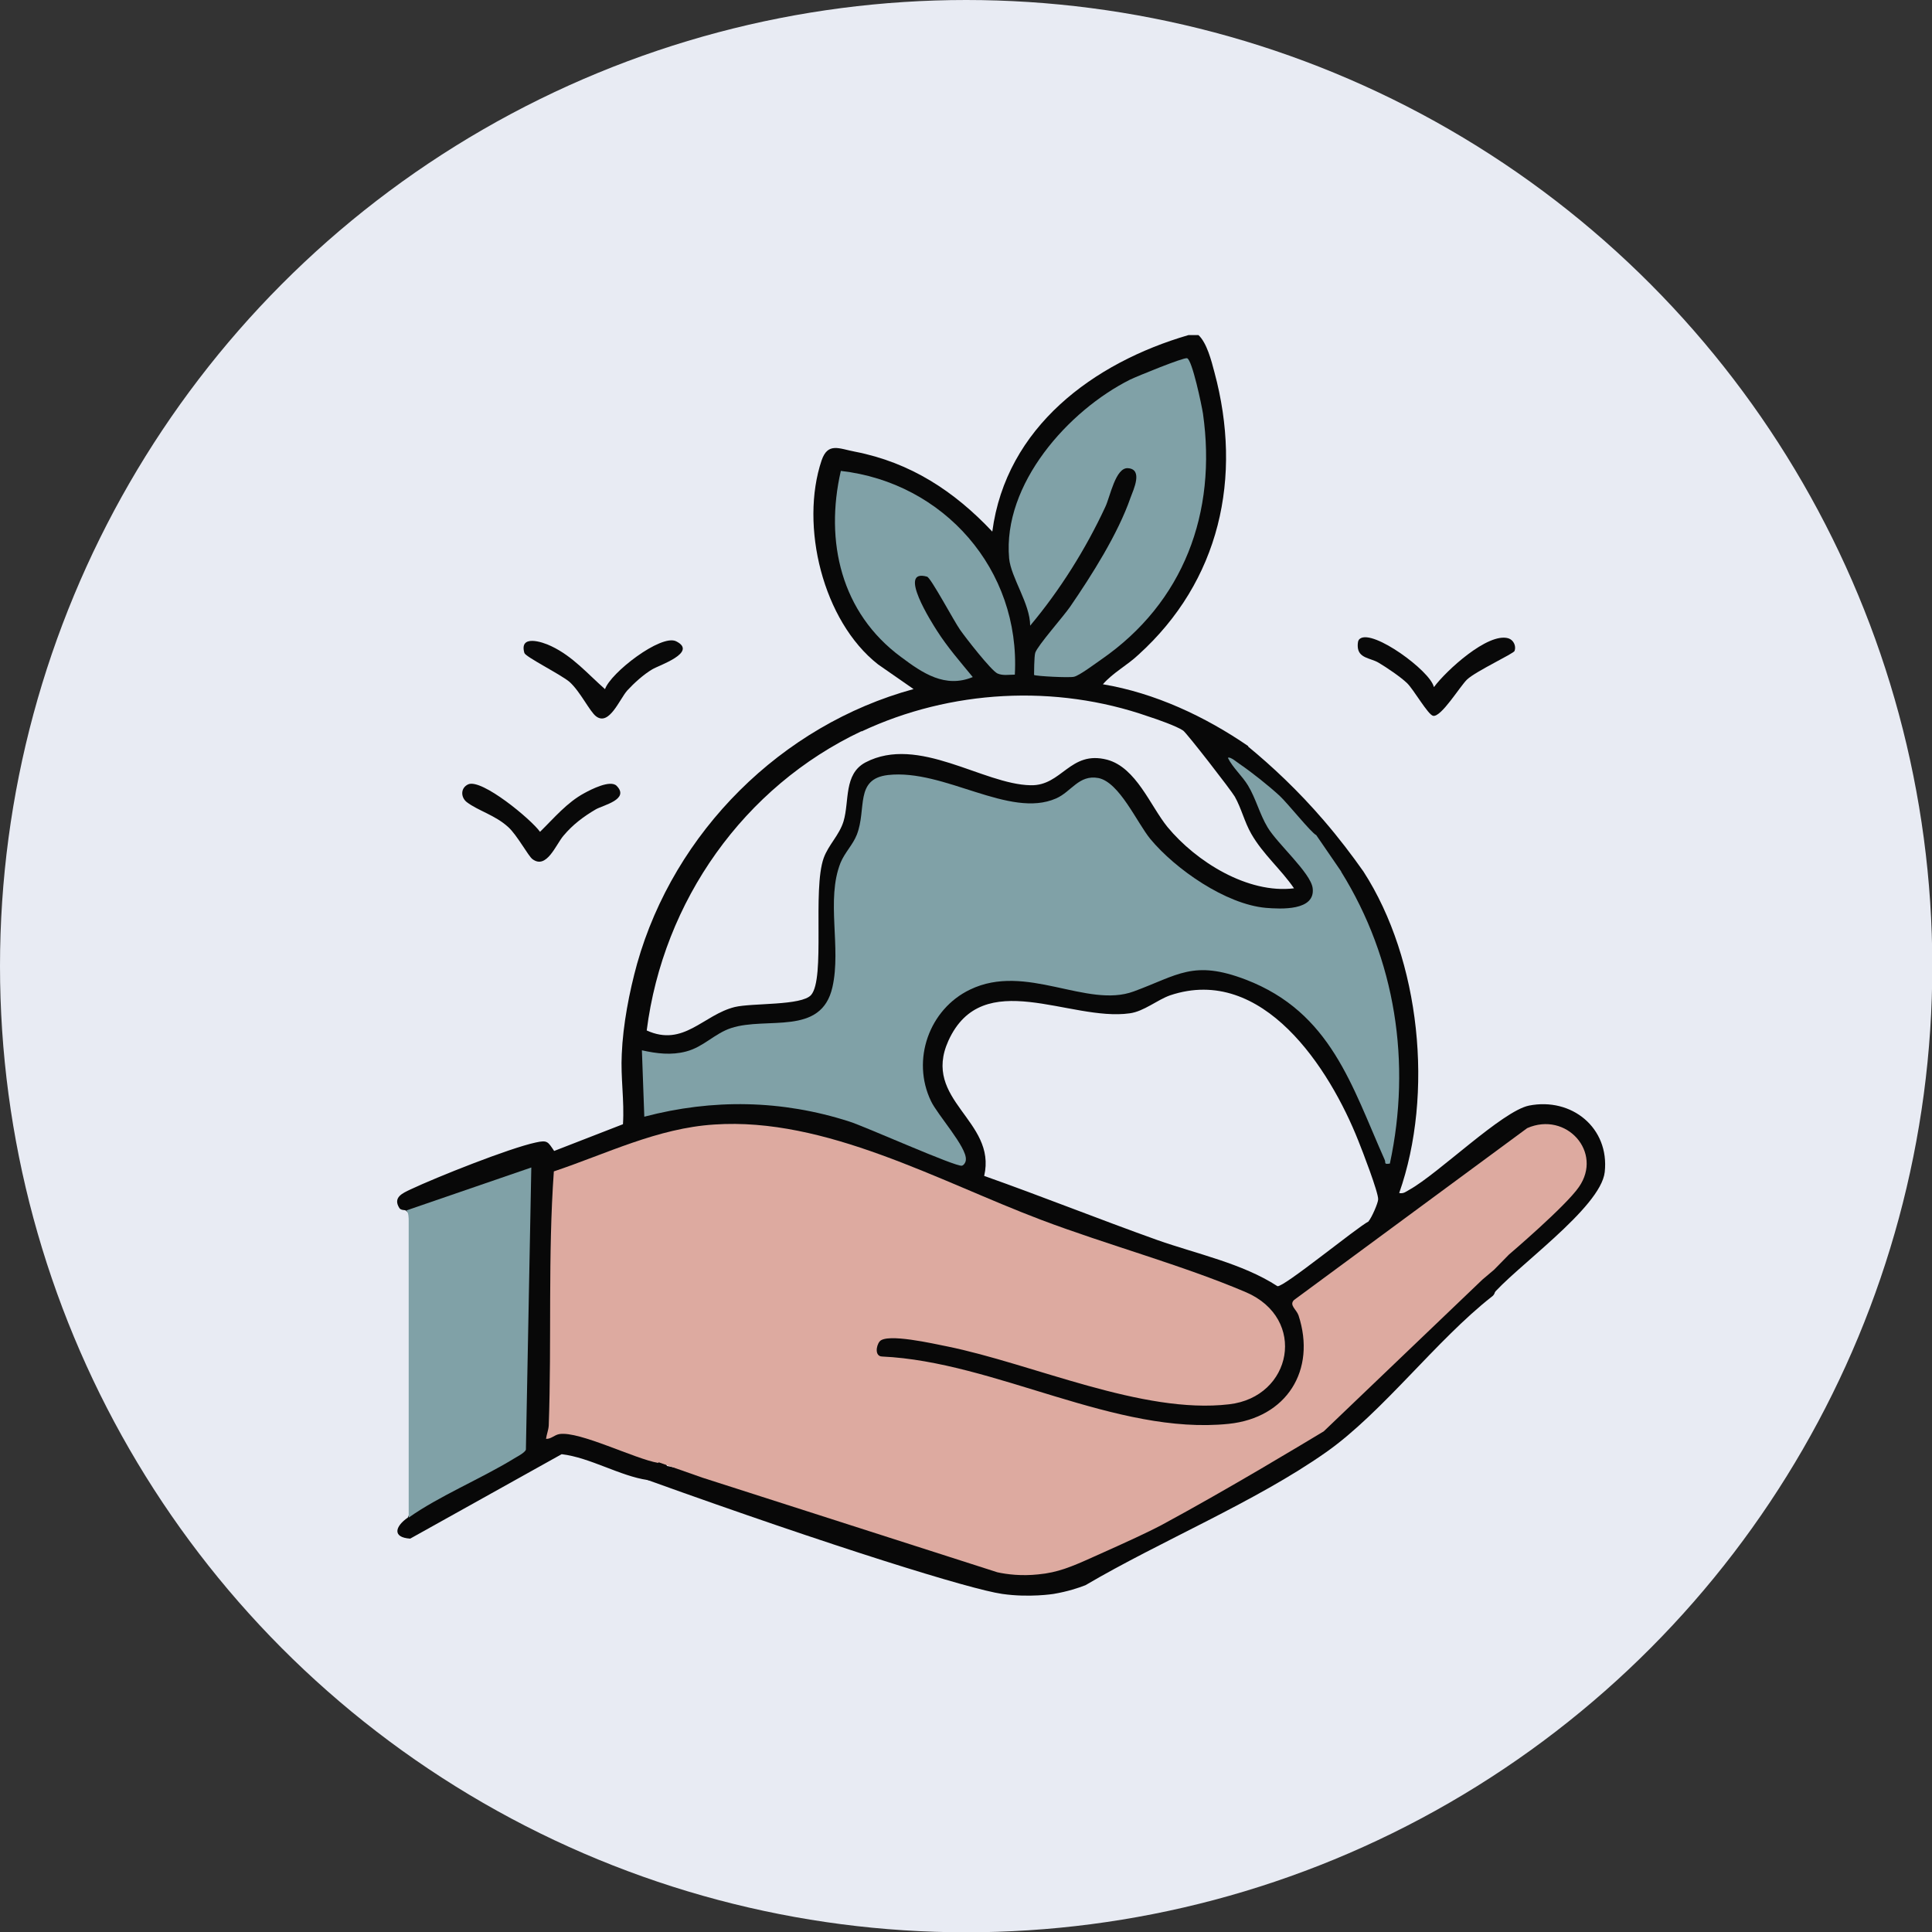
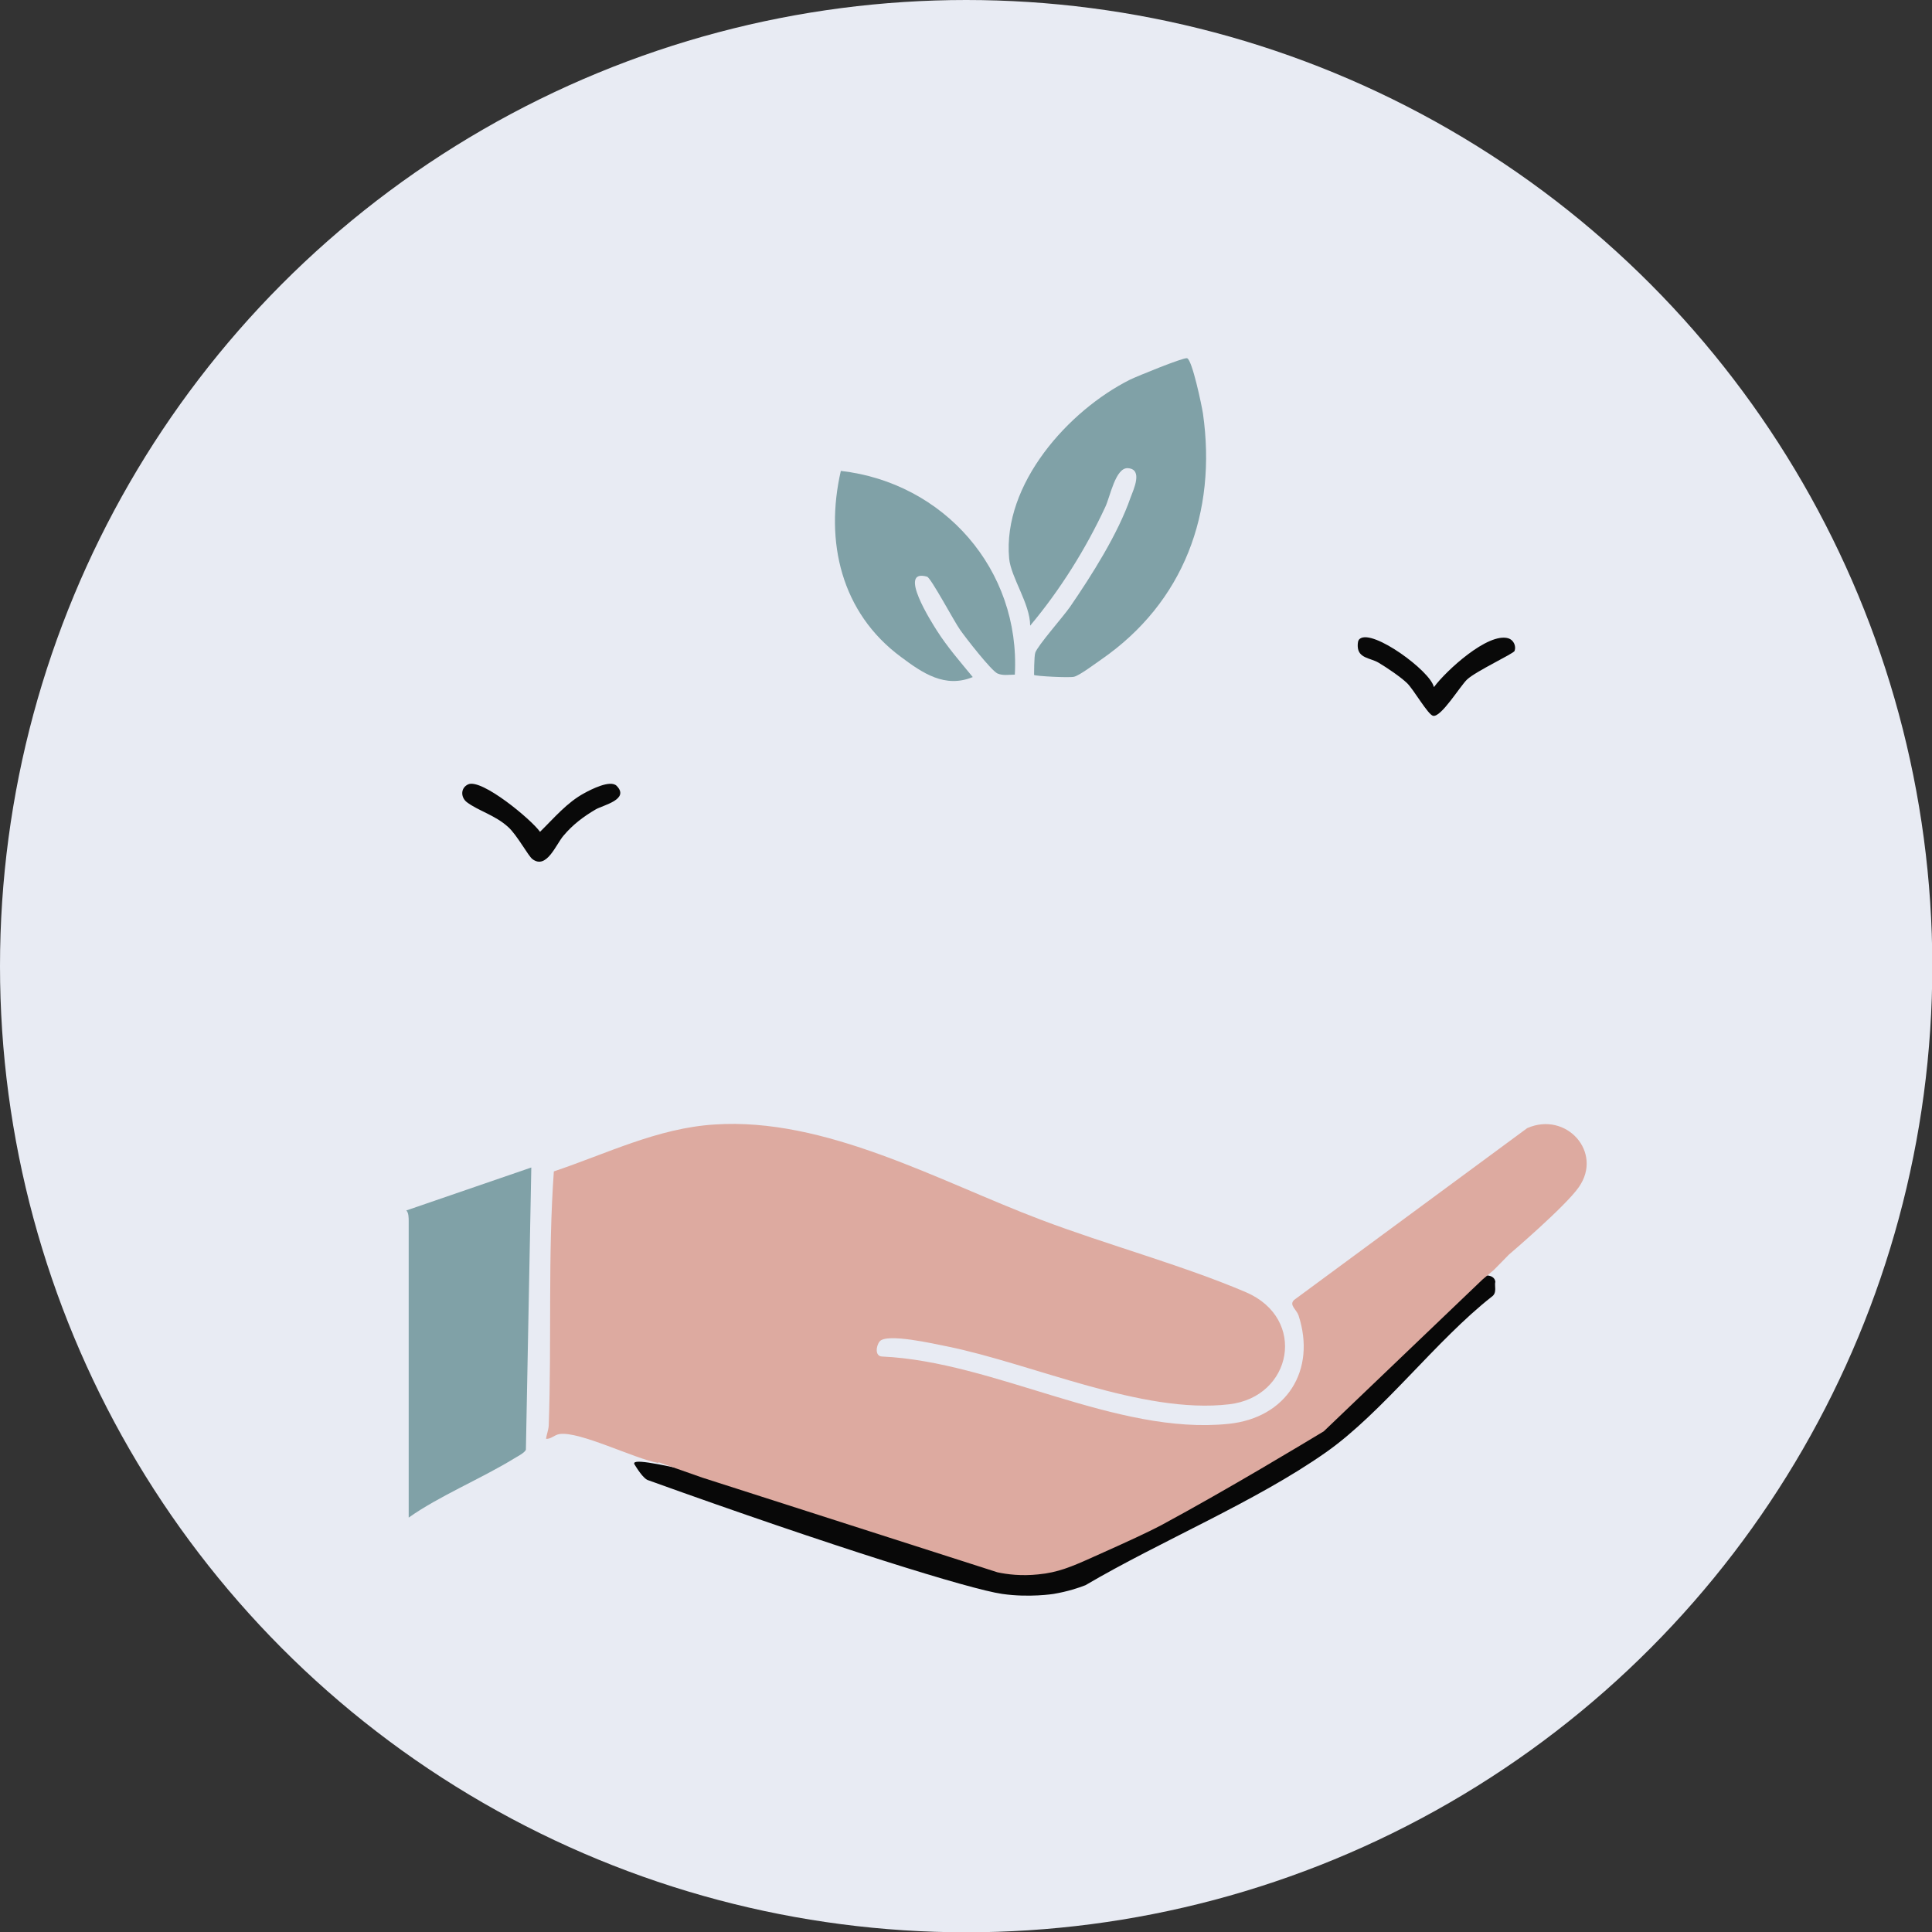
<svg xmlns="http://www.w3.org/2000/svg" id="Layer_1" version="1.1" viewBox="0 0 64.29 64.29">
  <rect x="0" y="0" width="64.29" height="64.29" fill="#333333" stroke="none" />
  <defs>
    <style>
      .st0 {
        fill: #ddaaa0;
      }

      .st1 {
        fill: #80a1a7;
      }

      .st2 {
        fill: #e8ebf3;
      }

      .st3 {
        fill: #090909;
      }

      .st4 {
        fill: #080808;
      }
    </style>
  </defs>
  <circle class="st2" cx="32.15" cy="32.15" r="32.15" />
  <g>
-     <path class="st4" d="M44.46,29.02c1.69,2.76,2.35,6.14,1.66,9.31-1.07-3.03-3.17-6.71-6.88-6.09-1.67.86-2.98.84-4.78.32-2.59-.55-4.68,1.61-3.65,4.16.48.62.86,1.25,1.14,1.91l-.8-.29c-2.98-1.41-6.19-2.32-9.55-1.38l-.07-1.77c.57.06,1.21.11,1.75-.19.6-.42,1-.64,1.71-.75,2.09-.06,2.91-.15,2.98-2.51-.11-1.48-.18-2.77.74-3.99l.27-1.42c.26-.52,1.1-.4,1.59-.33.9.22,1.8.47,2.68.76.72.18,1.52.26,2.17-.15.73-.61,1.08-.86,1.75-.05.98,1.66,2.34,3.09,4.26,3.68,1.05.32,3.19.31,2.12-1.3-.93-.94-1.48-1.91-2.03-3.11.71.54,1.35,1.16,1.91,1.86M41.54,24.83c-1.44-.99-3.11-1.77-4.84-2.06.34-.39.81-.63,1.18-.98,2.71-2.45,3.48-5.9,2.53-9.41-.1-.38-.25-.97-.53-1.23h-.33c-3.16.92-6.07,3.06-6.53,6.54-1.26-1.34-2.72-2.3-4.57-2.66-.53-.1-.9-.32-1.11.29-.73,2.17.04,5.35,1.88,6.79l1.18.82c-4.4,1.2-7.96,4.75-9.2,9.14-.26.94-.47,2.03-.51,3.01-.04.78.09,1.55.04,2.33l-2.29.89c-.21-.31-.22-.37-.62-.28-.88.19-3.29,1.15-4.16,1.56-.25.12-.6.26-.37.62.05.08.19.06.21.08l.14.12,3.83-1.32c-.04,3.03-.09,6.06-.16,9.09-1.19.69-2.39,1.37-3.61,2.04l-.13.29c-.42.29-.53.66.08.7l5.04-2.81c.94.11,1.95.73,2.86.86.22.03.39.1.51-.14.23-.04.19-.3.06-.45-.12-.16-3.3-1.31-3.76-1.03.06-2.85.11-5.71.16-8.57.86-.25,1.71-.54,2.55-.88,2.94-1.18,6.04-.48,8.88.67,3.68,1.54,7.41,2.94,11.2,4.21,2.1.65,1.76,3.4-.44,3.52-1.55.09-3.02-.2-4.51-.63-2.04-.7-4.09-1.21-6.14-1.56-.61-.12-1.35.09-.96.83,2.47.39,4.9.99,7.31,1.81,2.07.54,5.94,1.37,6.93-1.21.29-.75.27-1.79-.2-2.44l7.73-5.7c1.27-.53,2.35.93,1.33,1.94l-1.64,1.45c-.31.22-1.81,1.89-1.22,1.95l.28.12c.73-.92,3.65-2.94,3.78-4.14.16-1.47-1.1-2.49-2.52-2.21-.89.18-3.01,2.26-3.98,2.8-.11.06-.19.14-.34.11,1.16-3.29.71-7.76-1.19-10.7-.38-.54-.82-1.12-1.32-1.7-.86-1-1.73-1.81-2.52-2.46ZM28.67,24.34c2.96-1.39,6.45-1.58,9.54-.5.28.09.94.32,1.16.47.11.07,1.6,1.99,1.72,2.2.22.39.32.84.55,1.24.39.68.99,1.18,1.42,1.81-1.54.19-3.26-.89-4.21-2.04-.57-.7-1.04-1.98-2.01-2.24-1.24-.32-1.5.88-2.55.85-1.58-.03-3.73-1.68-5.49-.76-.73.39-.53,1.29-.73,1.96-.14.46-.5.78-.66,1.22-.38,1.06.06,4.01-.42,4.56-.32.36-1.95.26-2.54.4-1.05.26-1.7,1.34-2.93.78.55-4.31,3.23-8.11,7.15-9.96ZM45.55,40.64c-.42.22-2.83,2.2-3.04,2.16-1.17-.76-2.68-1.07-4.01-1.54-1.93-.69-3.83-1.45-5.75-2.13.43-1.85-2.09-2.51-1.19-4.5,1.14-2.5,4.04-.63,6.03-.91.47-.06.92-.45,1.35-.6,3.08-1.03,5.31,2.44,6.26,4.84.13.32.67,1.72.66,1.95,0,.12-.22.62-.32.73Z" />
    <path class="st4" d="M49.76,42.65c-.04.13.07.37-.12.5-1.85,1.45-3.64,3.86-5.52,5.18-2.33,1.64-5.52,2.96-8,4.42-.23.09-.59.21-1.06.29,0,0-.81.13-1.71,0-1.06-.15-5.63-1.57-11.77-3.78-.17-.04-.41-.44-.46-.52-.14-.21.6-.08,2.34.32l9.75,3.07c2.16.36,4.18-.8,5.98-1.87,1.46-.98,2.96-1.86,4.52-2.63l5.48-5.13c.19-.1.55-.09.57.16Z" />
    <path class="st0" d="M21.9,48.68c-.77-.13-2.61-1.06-3.28-.96-.18.03-.28.17-.45.16.02-.15.08-.29.09-.44.1-2.81-.03-5.65.17-8.46,1.76-.59,3.45-1.44,5.34-1.56,3.7-.25,7.46,1.88,10.87,3.17,2.19.83,4.71,1.51,6.82,2.41,2.05.88,1.54,3.49-.56,3.73-2.89.34-6.53-1.35-9.4-1.93-.41-.08-2-.45-2.23-.16-.12.15-.16.49.08.5,3.76.17,7.78,2.63,11.54,2.24,1.92-.2,2.92-1.78,2.32-3.61-.07-.2-.32-.34-.15-.51l7.76-5.72c1.3-.57,2.53.8,1.72,1.96-.44.64-2.33,2.25-2.33,2.25l-.49.5-.39.33c-1.76,1.68-3.52,3.37-5.28,5.05-.65.39-3.16,1.91-5.42,3.13-.44.23-1.04.51-2.25,1.05-.71.32-1.18.52-1.83.58-.56.06-1.04,0-1.36-.07-3.27-1.05-6.55-2.1-9.82-3.15l-1.45-.51Z" />
    <path class="st1" d="M13.52,40.28l4.16-1.43-.18,9.39c-.04.11-.31.24-.42.31-1.08.66-2.48,1.24-3.48,1.95v-9.86c0-.11,0-.29-.08-.36Z" />
-     <path class="st3" d="M20.13,22.94c.18-.55,1.87-1.85,2.37-1.6.74.37-.6.81-.79.93-.29.17-.61.46-.84.71-.26.3-.6,1.18-1.03.86-.21-.15-.53-.83-.89-1.15-.28-.24-1.46-.83-1.5-.96-.18-.62.58-.38.89-.23.72.34,1.21.92,1.79,1.43Z" />
+     <path class="st3" d="M20.13,22.94Z" />
    <path class="st3" d="M20.52,26.15c.44.45-.44.64-.69.78-.41.24-.77.51-1.08.88-.25.29-.56,1.13-1.03.78-.14-.1-.51-.8-.81-1.07-.44-.4-1-.54-1.38-.83-.2-.16-.21-.47.05-.59.45-.2,2.1,1.17,2.39,1.58.47-.46.9-.98,1.48-1.29.22-.12.86-.45,1.07-.24Z" />
-     <path class="st1" d="M44.63,29.01c1.81,2.91,2.34,6.36,1.62,9.71-.21.03-.13-.02-.17-.12-1.1-2.47-1.79-4.91-4.62-6-1.75-.67-2.26-.15-3.73.39-1.56.58-3.59-.96-5.45-.06-1.36.65-1.96,2.34-1.3,3.71.21.45,1.2,1.54,1.16,1.95,0,.08-.06.18-.13.2-.2.05-3.21-1.3-3.75-1.47-2.24-.72-4.54-.76-6.82-.16l-.08-2.21c.49.11.98.17,1.47.04.58-.15.95-.6,1.5-.78,1.19-.39,3,.28,3.37-1.36.3-1.32-.22-2.91.27-4.14.14-.34.41-.6.54-.93.34-.86-.08-1.86,1.04-1.99,1.87-.21,4.04,1.46,5.59.78.51-.22.76-.8,1.41-.68.7.14,1.28,1.48,1.73,2.03.84,1.01,2.51,2.17,3.84,2.29.49.04,1.66.11,1.56-.66-.07-.51-1.18-1.48-1.5-2.02-.26-.43-.39-.96-.65-1.39-.2-.33-.5-.58-.67-.92.07-.06.32.16.4.21.41.28.96.72,1.32,1.05.27.25,1.05,1.23,1.22,1.31l.83,1.21Z" />
    <path class="st3" d="M47.72,22.86c.4-.54,1.79-1.82,2.47-1.62.17.05.27.25.21.42-.03.09-1.28.67-1.58.95-.24.23-.86,1.26-1.13,1.21-.17-.03-.65-.88-.87-1.09s-.68-.52-.95-.68-.68-.14-.69-.55c0-.09,0-.2.08-.25.44-.31,2.32,1.07,2.45,1.6Z" />
    <path class="st1" d="M34.41,22.45s0-.61.04-.73c.08-.24.94-1.21,1.16-1.53.72-1.05,1.59-2.42,2.01-3.63.1-.27.42-.94-.08-.98-.42-.04-.6.96-.76,1.29-.65,1.4-1.51,2.77-2.5,3.95,0-.73-.64-1.6-.7-2.24-.22-2.47,1.97-4.92,4.03-5.95.23-.11,1.77-.74,1.89-.71.17.04.49,1.58.53,1.84.47,3.3-.64,6.29-3.39,8.19-.19.13-.72.53-.9.57-.16.04-1.28-.02-1.33-.06Z" />
    <path class="st1" d="M33.76,22.45c-.19,0-.39.04-.57-.04-.21-.1-1.06-1.19-1.24-1.45-.2-.28-.97-1.73-1.1-1.77-1.01-.29.17,1.55.33,1.8.35.55.78,1.04,1.19,1.54-.92.38-1.67-.13-2.39-.67-1.99-1.47-2.54-3.84-2-6.19,3.42.39,5.98,3.28,5.79,6.78Z" />
  </g>
</svg>